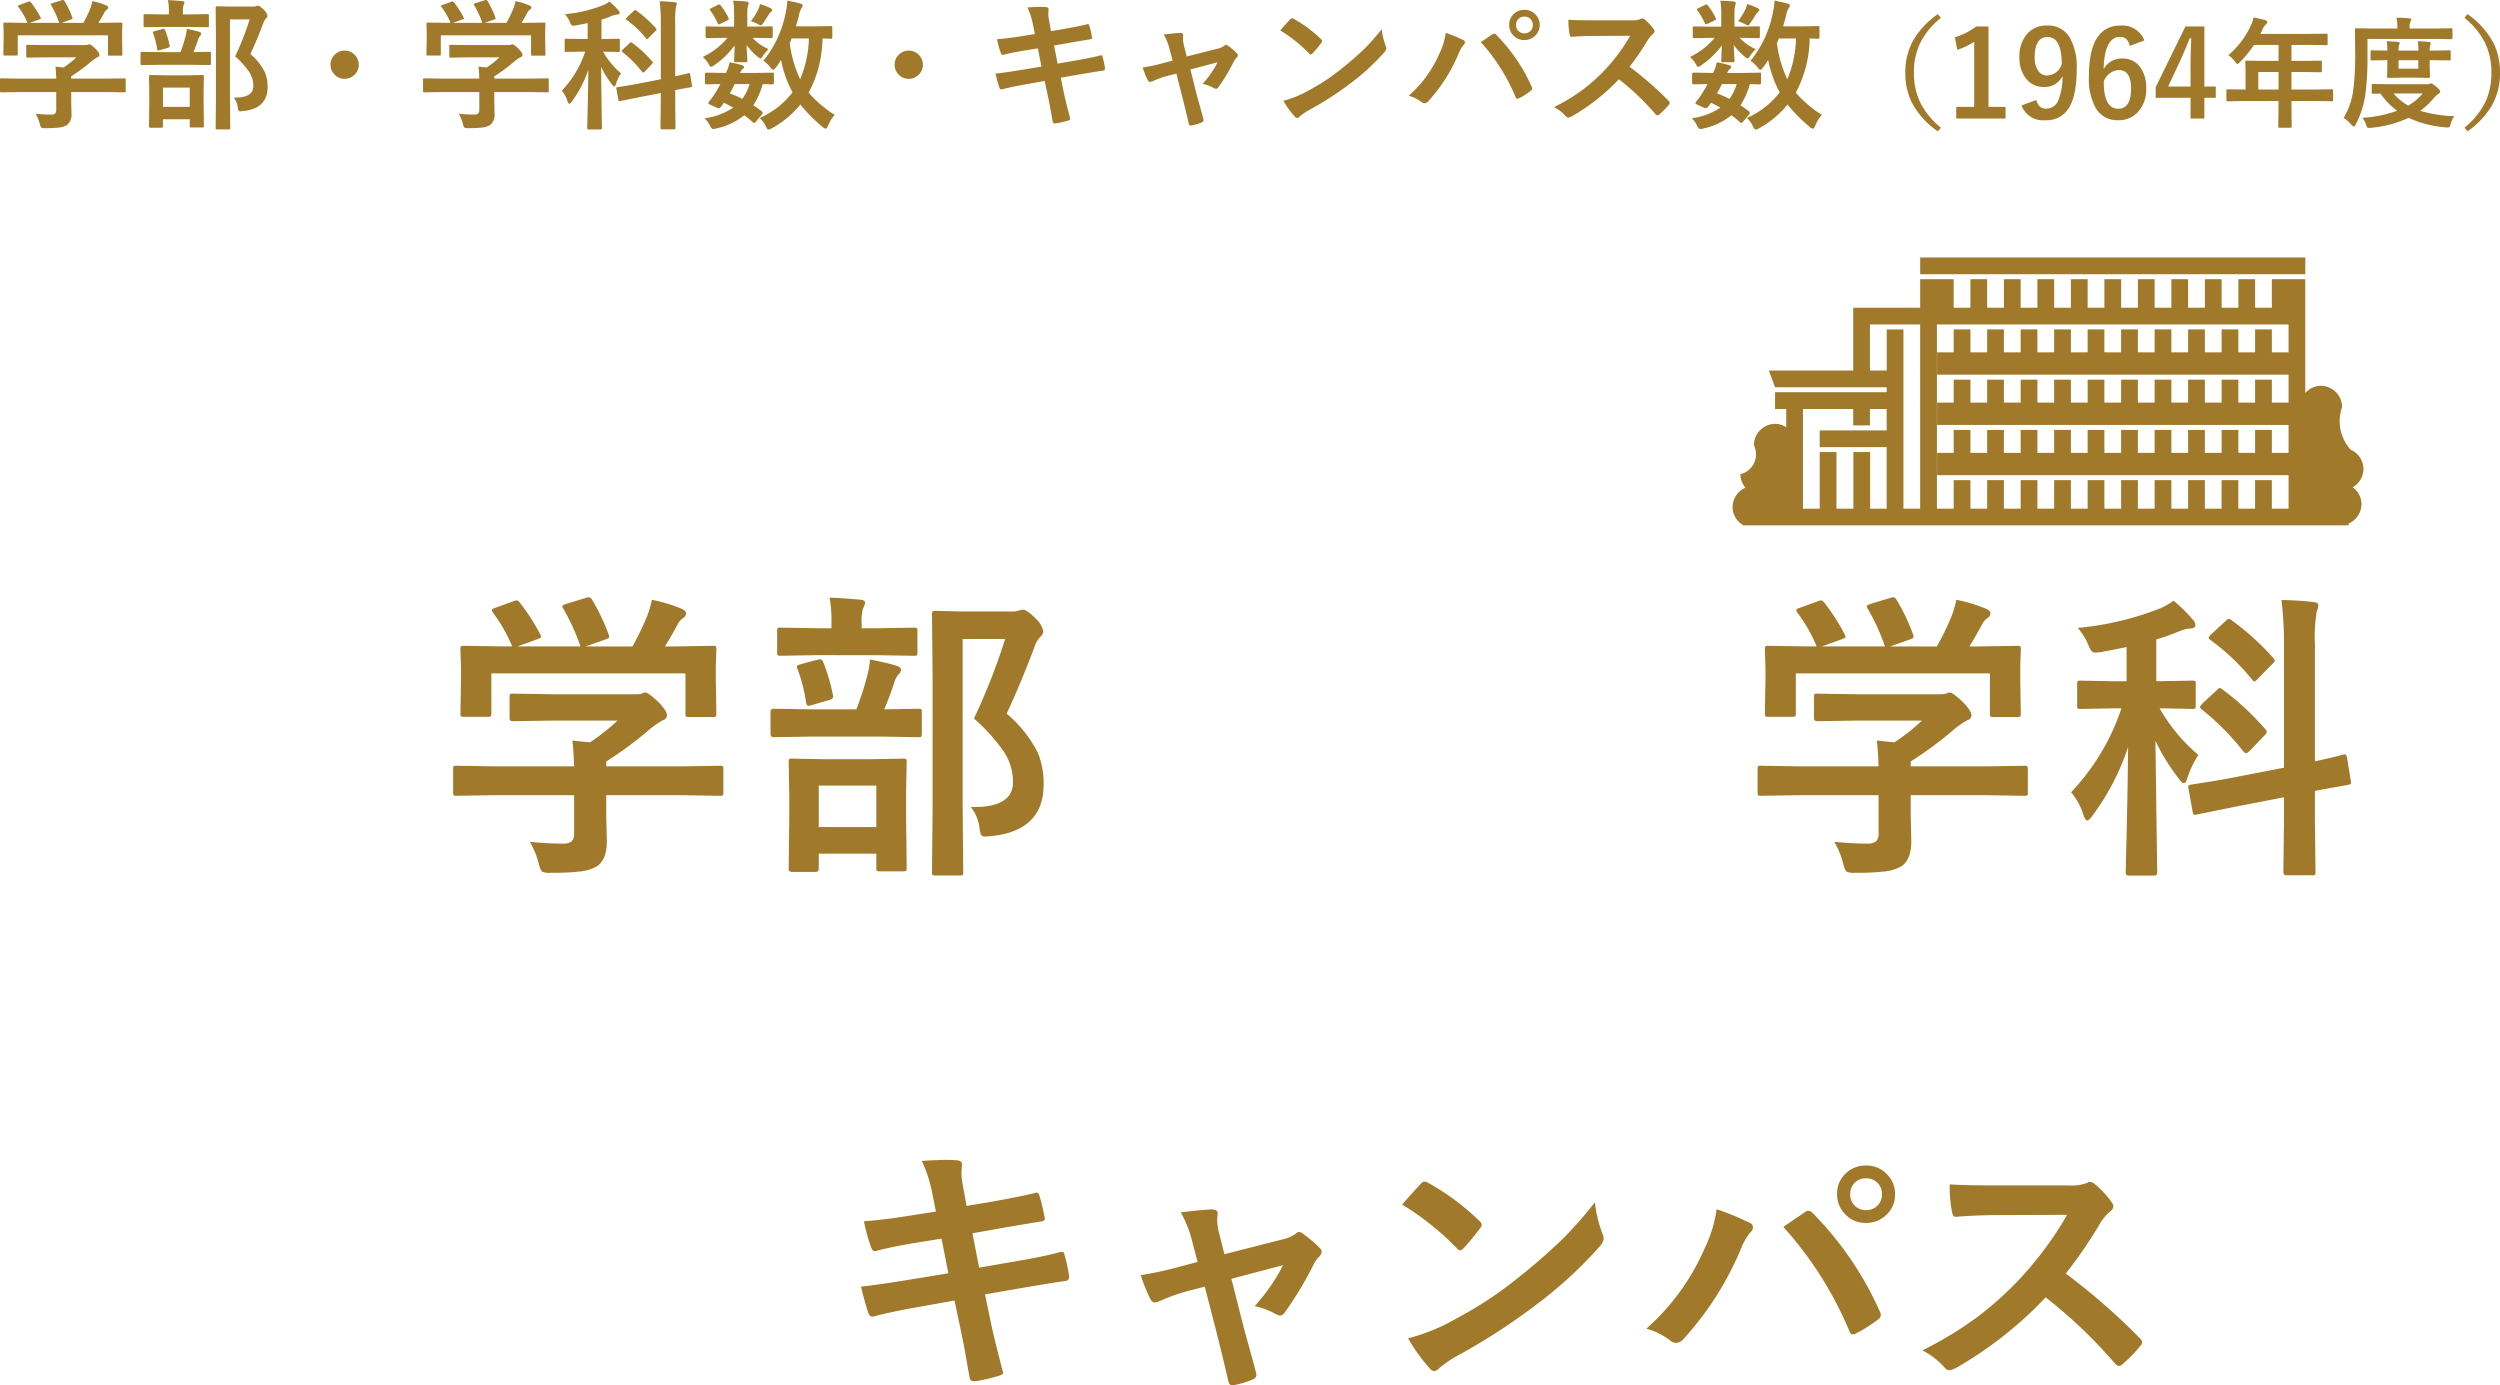
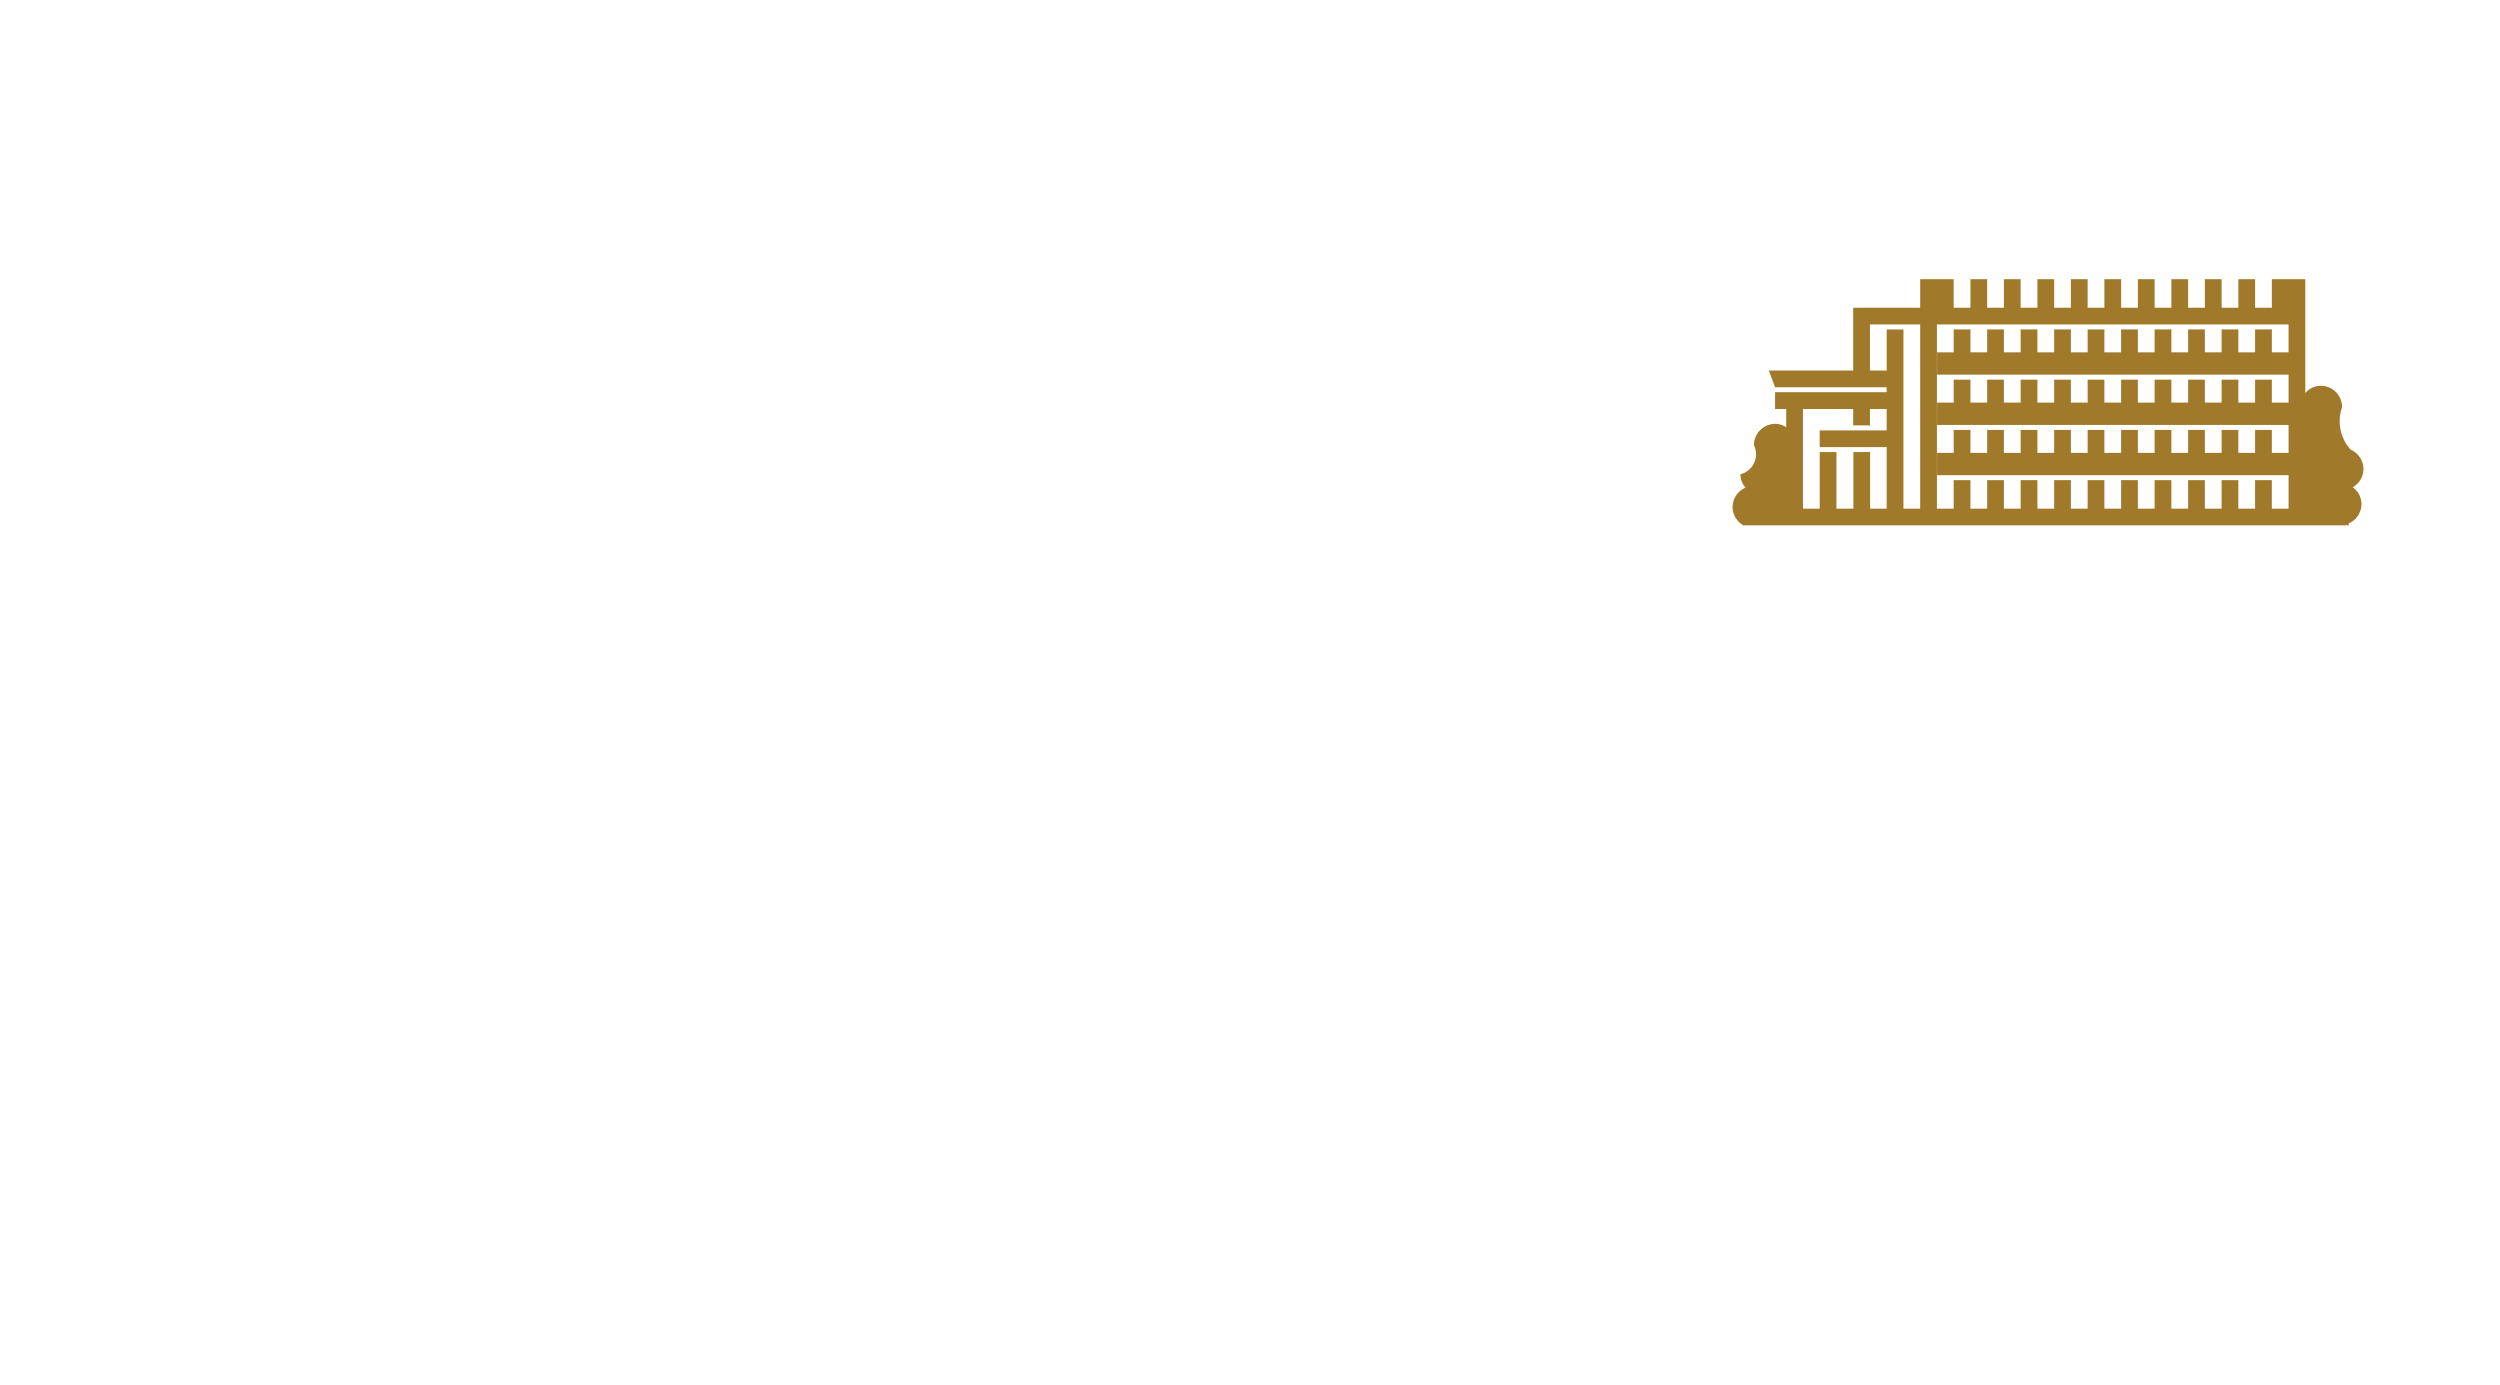
<svg xmlns="http://www.w3.org/2000/svg" width="354.555" height="196.465" viewBox="0 0 354.555 196.465">
  <g id="グループ_3701" data-name="グループ 3701" transform="translate(-287.104 -1152.223)">
-     <path id="パス_1996" data-name="パス 1996" d="M3.818-3.721l-2.5.039q-.156,0-.186-.039A.336.336,0,0,1,1.1-3.9V-5.439q0-.166.039-.2a.336.336,0,0,1,.176-.029l2.5.039H9.082q-.039-1.123-.117-1.7l1.162.117a12.965,12.965,0,0,0,1.816-1.436H7.627L5.039-8.6q-.215,0-.215-.2v-1.406q0-.156.039-.186a.336.336,0,0,1,.176-.029l2.588.039h5.42a1.647,1.647,0,0,0,.479-.039,1.1,1.1,0,0,1,.254-.078q.2,0,.869.635.557.586.557.859a.324.324,0,0,1-.244.322A5.359,5.359,0,0,0,14-8.018a24.323,24.323,0,0,1-2.8,2.07v.322h5l2.5-.039a.309.309,0,0,1,.2.039.365.365,0,0,1,.029.186V-3.9a.294.294,0,0,1-.034.181.318.318,0,0,1-.19.034l-2.5-.039h-5v1.3L11.24-.684A1.879,1.879,0,0,1,10.605.957a2.79,2.79,0,0,1-1.1.352A15.908,15.908,0,0,1,7.539,1.4a1.167,1.167,0,0,1-.576-.078,1.293,1.293,0,0,1-.205-.5,5.787,5.787,0,0,0-.6-1.465Q7.354-.527,8.3-.527a.928.928,0,0,0,.625-.156.746.746,0,0,0,.156-.537v-2.5Zm.049-12.354,1.2-.439a.593.593,0,0,1,.215-.059q.107,0,.225.156a13.927,13.927,0,0,1,1.338,2.08.549.549,0,0,1,.059.166q0,.068-.244.156l-1.318.479H9.5a13.507,13.507,0,0,0-1.143-2.5.333.333,0,0,1-.059-.146q0-.068.244-.156l1.318-.4a.719.719,0,0,1,.186-.039q.117,0,.215.156a13.193,13.193,0,0,1,1.1,2.324.569.569,0,0,1,.029.137q0,.078-.254.166l-1.3.459H12.93a18.148,18.148,0,0,0,.977-2.021,6.671,6.671,0,0,0,.3-1.055,9.8,9.8,0,0,1,1.973.6q.283.127.283.3a.379.379,0,0,1-.2.3,1.163,1.163,0,0,0-.381.459q-.42.781-.82,1.416h.518l2.637-.039a.356.356,0,0,1,.215.039.336.336,0,0,1,.029.176l-.039,1.084v.918l.039,2.236q0,.176-.049.215a.394.394,0,0,1-.2.029H16.65q-.166,0-.2-.049a.394.394,0,0,1-.029-.2v-2.637H3.623v2.637q0,.166-.039.2a.336.336,0,0,1-.176.029H1.826a.356.356,0,0,1-.215-.039.365.365,0,0,1-.029-.186l.039-2.256v-.742l-.039-1.24q0-.156.049-.186a.394.394,0,0,1,.2-.029l2.637.039H5a10.3,10.3,0,0,0-1.279-2.236.356.356,0,0,1-.068-.156Q3.652-16.006,3.867-16.074ZM34.248-2.939h.205q2.578,0,2.578-1.641a3.644,3.644,0,0,0-.576-1.973,11.833,11.833,0,0,0-2-2.227,41.337,41.337,0,0,0,2.061-5.244h-2.8v11.2l.039,4.18q0,.156-.039.186a.336.336,0,0,1-.176.029H31.924a.332.332,0,0,1-.205-.039.336.336,0,0,1-.029-.176l.039-4.16v-8.643l-.039-4.209q0-.166.049-.2a.394.394,0,0,1,.2-.029l1.777.039h3.2a1.382,1.382,0,0,0,.5-.059,1.056,1.056,0,0,1,.3-.059q.234,0,.84.605a1.58,1.58,0,0,1,.479.811.5.5,0,0,1-.186.361,1.89,1.89,0,0,0-.42.742q-.9,2.383-1.816,4.336a8.131,8.131,0,0,1,2.051,2.559,5.241,5.241,0,0,1,.391,2.119q0,3.076-3.525,3.408Q35.273-1,35.2-1a.285.285,0,0,1-.283-.137,2.966,2.966,0,0,1-.1-.488A2.648,2.648,0,0,0,34.248-2.939ZM24,1.338H22.461q-.225,0-.225-.205l.039-3.369V-3.682l-.039-2.236q0-.156.039-.186a.365.365,0,0,1,.186-.029l2.217.039h2.881l2.217-.039a.356.356,0,0,1,.215.039.336.336,0,0,1,.029.176L29.98-3.955V-2.3l.039,3.359q0,.176-.049.215a.394.394,0,0,1-.2.029H28.242q-.166,0-.2-.049a.394.394,0,0,1-.029-.2V.137h-3.8v1Q24.219,1.338,24,1.338Zm.215-5.693v2.734h3.8V-4.355ZM23.8-7.588l-2.568.039q-.2,0-.2-.215V-9.209q0-.215.2-.215l2.568.039h2.9a20,20,0,0,0,.732-2.285,5.6,5.6,0,0,0,.166-1,16.362,16.362,0,0,1,1.738.4q.3.1.3.264a.45.45,0,0,1-.156.313,1.287,1.287,0,0,0-.264.469,19.527,19.527,0,0,1-.684,1.836l2.256-.039q.166,0,.2.039a.336.336,0,0,1,.029.176v1.445q0,.156-.039.186a.365.365,0,0,1-.186.029l-2.539-.039Zm.352-5.371L21.7-12.92q-.166,0-.2-.039a.336.336,0,0,1-.029-.176v-1.406a.332.332,0,0,1,.039-.205.365.365,0,0,1,.186-.029l2.451.039h.908V-15.1a7.96,7.96,0,0,0-.127-1.66q.635.02,2.021.137.322.039.322.186a1.125,1.125,0,0,1-.137.4,3,3,0,0,0-.088.957v.342h1.025l2.441-.039q.156,0,.186.039a.394.394,0,0,1,.029.2v1.406q0,.156-.039.186a.336.336,0,0,1-.176.029l-2.441-.039Zm-1.338.9a.444.444,0,0,1-.039-.146q0-.078.264-.156l1.094-.293a.932.932,0,0,1,.186-.029q.117,0,.2.186a12.294,12.294,0,0,1,.645,2.2,1.036,1.036,0,0,1,.01.117q0,.1-.254.186l-1.182.342a.828.828,0,0,1-.2.039q-.117,0-.156-.244A10.586,10.586,0,0,0,22.813-12.061ZM49.98-9.6a1.912,1.912,0,0,1,1.484.664A1.918,1.918,0,0,1,51.982-7.6a1.912,1.912,0,0,1-.664,1.484A1.918,1.918,0,0,1,49.98-5.6,1.912,1.912,0,0,1,48.5-6.26,1.918,1.918,0,0,1,47.979-7.6a1.912,1.912,0,0,1,.664-1.484A1.918,1.918,0,0,1,49.98-9.6ZM63.818-3.721l-2.5.039q-.156,0-.186-.039A.336.336,0,0,1,61.1-3.9V-5.439q0-.166.039-.2a.336.336,0,0,1,.176-.029l2.5.039h5.264q-.039-1.123-.117-1.7l1.162.117a12.965,12.965,0,0,0,1.816-1.436H67.627L65.039-8.6q-.215,0-.215-.2v-1.406q0-.156.039-.186a.336.336,0,0,1,.176-.029l2.588.039h5.42a1.648,1.648,0,0,0,.479-.039,1.1,1.1,0,0,1,.254-.078q.2,0,.869.635.557.586.557.859a.324.324,0,0,1-.244.322A5.359,5.359,0,0,0,74-8.018a24.323,24.323,0,0,1-2.8,2.07v.322h5l2.5-.039a.309.309,0,0,1,.2.039.365.365,0,0,1,.029.186V-3.9a.294.294,0,0,1-.034.181.318.318,0,0,1-.19.034l-2.5-.039h-5v1.3L71.24-.684A1.879,1.879,0,0,1,70.605.957a2.79,2.79,0,0,1-1.1.352,15.908,15.908,0,0,1-1.963.088,1.167,1.167,0,0,1-.576-.078,1.293,1.293,0,0,1-.205-.5,5.787,5.787,0,0,0-.6-1.465q1.191.117,2.139.117a.928.928,0,0,0,.625-.156.746.746,0,0,0,.156-.537v-2.5Zm.049-12.354,1.2-.439a.593.593,0,0,1,.215-.059q.107,0,.225.156a13.927,13.927,0,0,1,1.338,2.08.549.549,0,0,1,.059.166q0,.068-.244.156l-1.318.479H69.5a13.507,13.507,0,0,0-1.143-2.5.333.333,0,0,1-.059-.146q0-.068.244-.156l1.318-.4a.719.719,0,0,1,.186-.039q.117,0,.215.156a13.194,13.194,0,0,1,1.1,2.324.569.569,0,0,1,.029.137q0,.078-.254.166l-1.3.459H72.93a18.148,18.148,0,0,0,.977-2.021,6.671,6.671,0,0,0,.3-1.055,9.8,9.8,0,0,1,1.973.6q.283.127.283.3a.379.379,0,0,1-.2.3,1.163,1.163,0,0,0-.381.459q-.42.781-.82,1.416h.518l2.637-.039a.356.356,0,0,1,.215.039.336.336,0,0,1,.029.176l-.039,1.084v.918l.039,2.236q0,.176-.049.215a.394.394,0,0,1-.2.029H76.65q-.166,0-.2-.049a.394.394,0,0,1-.029-.2v-2.637h-12.8v2.637q0,.166-.039.2a.336.336,0,0,1-.176.029H61.826a.356.356,0,0,1-.215-.039.365.365,0,0,1-.029-.186l.039-2.256v-.742l-.039-1.24q0-.156.049-.186a.394.394,0,0,1,.2-.029l2.637.039H65a10.3,10.3,0,0,0-1.279-2.236.356.356,0,0,1-.068-.156Q63.652-16.006,63.867-16.074Zm23.672-.479a9.455,9.455,0,0,1,1.26,1.24.578.578,0,0,1,.186.352q0,.244-.361.244a2.244,2.244,0,0,0-.684.176,15.393,15.393,0,0,1-1.533.547v2.754h.176l2.2-.039q.166,0,.2.039a.365.365,0,0,1,.029.186v1.416a.309.309,0,0,1-.039.2.365.365,0,0,1-.186.029l-2.158-.039A11.433,11.433,0,0,0,89.18-6.377a6.306,6.306,0,0,0-.732,1.533q-.088.322-.225.322t-.342-.3a13.419,13.419,0,0,1-1.533-2.49l.117,8.7q0,.2-.225.2H84.6q-.215,0-.215-.2,0-.107.029-1.338.1-3.75.127-6.943A15.915,15.915,0,0,1,82.2-2.383q-.225.322-.352.322T81.6-2.4a4.227,4.227,0,0,0-.82-1.514A14.8,14.8,0,0,0,84.1-9.453h-.5L81.4-9.414q-.156,0-.186-.039a.365.365,0,0,1-.029-.186v-1.416q0-.166.039-.2a.336.336,0,0,1,.176-.029l2.207.039h.84V-13.5q-.6.127-1.641.322a3.166,3.166,0,0,1-.41.049.326.326,0,0,1-.283-.137,2.249,2.249,0,0,1-.205-.41,4.012,4.012,0,0,0-.684-1.084,19.724,19.724,0,0,0,5.508-1.318A5.3,5.3,0,0,0,87.539-16.553ZM91.26-4.844l3.564-.693v-8.047a24.243,24.243,0,0,0-.166-3.018q1.191.029,2.109.137.322.029.322.205a1.026,1.026,0,0,1-.107.42,10.916,10.916,0,0,0-.117,2.217v7.666q.781-.166,1.4-.322.088-.02.352-.088l.146-.039a.793.793,0,0,1,.1-.01q.078,0,.127.215l.254,1.563a.414.414,0,0,1,.02.1q0,.1-.215.137-.029.01-.693.127-.684.117-1.484.273v1.865L96.9,1.338a.309.309,0,0,1-.039.2.365.365,0,0,1-.186.029h-1.7q-.2,0-.2-.225l.039-3.457V-3.584L91.6-2.959l-2.559.518a.414.414,0,0,1-.1.02q-.1,0-.146-.215L88.525-4.16a.549.549,0,0,1-.02-.127q0-.1.2-.137.039,0,.781-.117Q90.293-4.668,91.26-4.844Zm-.488-5.85a17.354,17.354,0,0,1,2.822,2.617.3.3,0,0,1,.1.176q0,.088-.156.244l-.977,1.016q-.146.146-.225.146a.27.27,0,0,1-.176-.1A16.175,16.175,0,0,0,89.4-9.375q-.117-.107-.117-.156,0-.068.146-.225l.967-.9q.127-.137.2-.137A.342.342,0,0,1,90.771-10.693Zm.566-4.59a17.111,17.111,0,0,1,2.783,2.51.4.4,0,0,1,.1.176q0,.088-.146.205l-.977,1q-.166.176-.215.176t-.146-.117a14.622,14.622,0,0,0-2.754-2.617q-.127-.1-.127-.156t.166-.225l.957-.879q.137-.137.205-.137A.356.356,0,0,1,91.338-15.283Zm18.027,7.129a15.368,15.368,0,0,0,3.174-6.865,8.662,8.662,0,0,0,.225-1.68q1.533.332,1.826.42.361.117.361.3a1.143,1.143,0,0,1-.225.439,2.943,2.943,0,0,0-.3.879q-.1.439-.439,1.621h2.578l2.363-.039q.156,0,.186.039a.336.336,0,0,1,.029.176v1.367q0,.156-.039.186a.336.336,0,0,1-.176.029l-.381-.01q-.371-.02-.8-.029a16.6,16.6,0,0,1-1.963,7.686,16.814,16.814,0,0,0,3.7,3.154,4.878,4.878,0,0,0-.937,1.523q-.205.439-.342.439a.934.934,0,0,1-.42-.244,20.5,20.5,0,0,1-3.164-3.193,13.559,13.559,0,0,1-4.014,3.35,1.747,1.747,0,0,1-.5.205q-.176,0-.4-.459a3.575,3.575,0,0,0-.859-1.182,11.941,11.941,0,0,0,4.658-3.643,16.075,16.075,0,0,1-1.641-4.6,9.8,9.8,0,0,1-.723,1.084q-.264.322-.381.322-.146,0-.42-.361A3.821,3.821,0,0,0,109.365-8.154Zm6.455-3.164h-2.441l-.273.664a16.878,16.878,0,0,0,1.475,5.117A15.881,15.881,0,0,0,115.82-11.318ZM101.025-.01a9.274,9.274,0,0,0,4.063-1.5q-.742-.42-1.328-.7l-.293.439q-.254.342-.42.342a.893.893,0,0,1-.342-.1l-.84-.381q-.313-.146-.312-.244a.783.783,0,0,1,.1-.2,14.092,14.092,0,0,0,.84-1.162,12.853,12.853,0,0,0,.771-1.338q-.83.01-1.514.029l-.469.01q-.2,0-.2-.215V-6.25q0-.225.2-.225l2.5.039h.283a6.167,6.167,0,0,0,.518-1.5,11.808,11.808,0,0,1,1.807.42q.244.1.244.225a.416.416,0,0,1-.186.283,2,2,0,0,0-.4.576h2.08l2.5-.039q.176,0,.205.039a.365.365,0,0,1,.029.186v1.221q0,.215-.234.215l-.43-.01q-.439-.02-.928-.029a10.476,10.476,0,0,1-1.328,3q.459.3,1.182.84a.4.4,0,0,1,.146.244.421.421,0,0,1-.127.254l-.82.967q-.166.215-.254.215a.448.448,0,0,1-.186-.1,13.424,13.424,0,0,0-1.221-1,9.708,9.708,0,0,1-3.975,1.875,2.322,2.322,0,0,1-.43.078q-.244,0-.488-.518A3.408,3.408,0,0,0,101.025-.01ZM104.6-3.535a17.313,17.313,0,0,1,1.787.781,6.919,6.919,0,0,0,1.016-2.1h-2.1Q104.912-4.043,104.6-3.535ZM107.969-13l2.48-.039a.356.356,0,0,1,.215.039.394.394,0,0,1,.029.2v1.2q0,.166-.049.2a.394.394,0,0,1-.2.029l-2.48-.039h-.137A7,7,0,0,0,110.107-9.8a5.146,5.146,0,0,0-.9,1.1q-.127.205-.234.205-.146,0-.547-.342a8.778,8.778,0,0,1-1.436-1.562q.02.684.068,1.533.039.576.039.684,0,.156-.049.2a.336.336,0,0,1-.176.029H105.43q-.156,0-.186-.039a.365.365,0,0,1-.029-.186q0-.039.029-.8.039-.684.049-1.357a11.529,11.529,0,0,1-2.861,2.773,1.036,1.036,0,0,1-.5.264q-.117,0-.3-.342a3.5,3.5,0,0,0-.859-1.055,10.227,10.227,0,0,0,3.5-2.715h-.42l-2.48.039q-.2,0-.2-.225v-1.2a.332.332,0,0,1,.039-.205.255.255,0,0,1,.156-.029l2.48.039h1.367v-1.943a9.7,9.7,0,0,0-.127-1.738q1.182.029,1.924.117.264.029.264.225a.788.788,0,0,1-.049.234,1.174,1.174,0,0,0-.059.205,5.267,5.267,0,0,0-.078,1.2V-13Zm-.361-.781a10.581,10.581,0,0,0,1-1.6,3.286,3.286,0,0,0,.283-.82,10.267,10.267,0,0,1,1.484.576q.244.137.244.244a.378.378,0,0,1-.166.283,1.3,1.3,0,0,0-.322.381q-.527.84-.781,1.191-.2.342-.312.342a1.671,1.671,0,0,1-.527-.215A9.753,9.753,0,0,0,107.607-13.779ZM103.3-16.016a9.038,9.038,0,0,1,1.123,1.777.314.314,0,0,1,.049.137q0,.107-.186.205l-1.025.5a.539.539,0,0,1-.215.078q-.1,0-.156-.156a9.8,9.8,0,0,0-1.025-1.787.356.356,0,0,1-.088-.176q0-.088.186-.176l.957-.469a.6.6,0,0,1,.205-.068Q103.2-16.152,103.3-16.016ZM129.98-9.6a1.912,1.912,0,0,1,1.484.664,1.918,1.918,0,0,1,.518,1.338,1.912,1.912,0,0,1-.664,1.484,1.918,1.918,0,0,1-1.338.518A1.912,1.912,0,0,1,128.5-6.26a1.918,1.918,0,0,1-.518-1.338,1.912,1.912,0,0,1,.664-1.484A1.918,1.918,0,0,1,129.98-9.6Zm17.891-2.344-.254-1.279a10.451,10.451,0,0,0-.8-2.5q1.211-.078,1.836-.078.42,0,.762.029.4.029.4.293l-.039.625a4.656,4.656,0,0,0,.078.811l.3,1.68,1.641-.273q2.6-.459,3.574-.723.166,0,.225.225a14.756,14.756,0,0,1,.4,1.719q0,.186-.3.215-.342.059-1.758.293-1.045.176-1.582.273l-1.758.313.5,2.568,2.9-.508q1.875-.312,3.135-.654a.7.7,0,0,1,.146-.02q.176,0,.2.244a11.358,11.358,0,0,1,.342,1.592.3.3,0,0,1-.3.342q-.674.088-3.213.518l-2.764.479.459,2.227q.264,1.221.889,3.613V.107q0,.107-.264.2a11.686,11.686,0,0,1-1.816.42h-.068q-.3,0-.342-.244-.039-.215-.166-.928-.273-1.6-.469-2.49l-.5-2.363-2.725.488q-1.992.352-3.242.684a.526.526,0,0,1-.166.029q-.205,0-.293-.254-.234-.684-.557-1.982,1.543-.176,3.721-.537l2.8-.459-.508-2.588-1.875.3q-1.787.293-2.979.605a.574.574,0,0,1-.137.02q-.156,0-.244-.225a12.778,12.778,0,0,1-.557-2q1.494-.107,3.555-.439Zm20.068,5.605-1.172.3a13.688,13.688,0,0,0-2.207.781,1.3,1.3,0,0,1-.361.1q-.2,0-.332-.283a11.613,11.613,0,0,1-.7-1.758,27.1,27.1,0,0,0,3.037-.664l1.2-.322-.439-1.68a8.389,8.389,0,0,0-.82-2.021q1.807-.215,2.334-.215.43,0,.43.313a.452.452,0,0,1-.01.088,2.5,2.5,0,0,0-.029.391,4.458,4.458,0,0,0,.156,1.045l.381,1.5,4.336-1.1a2.476,2.476,0,0,0,1.006-.439.338.338,0,0,1,.234-.117.625.625,0,0,1,.342.176A9.294,9.294,0,0,1,176.5-9.238a.443.443,0,0,1,.156.3.618.618,0,0,1-.225.4,1.808,1.808,0,0,0-.312.42,26.66,26.66,0,0,1-2.256,3.76.428.428,0,0,1-.3.176.65.65,0,0,1-.3-.1,5.8,5.8,0,0,0-1.6-.605,13.84,13.84,0,0,0,2.119-3.057l-3.857,1.016L170.84-3.3q.166.6.508,1.846.264.947.41,1.514a.721.721,0,0,1,.029.186A.381.381,0,0,1,171.5.6a6.434,6.434,0,0,1-1.318.4.834.834,0,0,1-.2.029q-.234,0-.3-.322-.225-1.016-.8-3.34Zm14.736-6.123q.5-.605,1.4-1.562a.364.364,0,0,1,.283-.156.628.628,0,0,1,.264.1,18.02,18.02,0,0,1,3.818,2.842.481.481,0,0,1,.176.283.436.436,0,0,1-.117.254q-.654.869-1.24,1.5-.166.156-.244.156a.427.427,0,0,1-.254-.156A20.612,20.612,0,0,0,182.676-12.461Zm.439,9.98a14.685,14.685,0,0,0,2.705-1q1.934-1.006,3.213-1.846,1.123-.732,2.539-1.875a42.333,42.333,0,0,0,3.193-2.812,30.242,30.242,0,0,0,2.295-2.627,9.371,9.371,0,0,0,.557,2.334,1.051,1.051,0,0,1,.1.381,1.094,1.094,0,0,1-.322.605,30.82,30.82,0,0,1-4.6,4.238,46.083,46.083,0,0,1-6.035,3.916,7.83,7.83,0,0,0-1.338.928.572.572,0,0,1-.361.2.5.5,0,0,1-.342-.215A13.189,13.189,0,0,1,183.115-2.48ZM200.9-3.2a16.989,16.989,0,0,0,4.336-5.957,9.776,9.776,0,0,0,.908-2.959,19.814,19.814,0,0,1,2.471,1.016.346.346,0,0,1,.244.322.56.56,0,0,1-.205.4,4.427,4.427,0,0,0-.693,1.221,23.491,23.491,0,0,1-4.277,6.719.775.775,0,0,1-.566.3.724.724,0,0,1-.459-.2A5.273,5.273,0,0,0,200.9-3.2Zm10.225-7.6q.332-.225.986-.674.439-.293.605-.41A.49.49,0,0,1,213-12a.47.47,0,0,1,.3.156A24.819,24.819,0,0,1,218.32-4.5a.563.563,0,0,1,.078.283.409.409,0,0,1-.2.322,10.762,10.762,0,0,1-1.66,1.055.6.6,0,0,1-.234.068q-.176,0-.254-.244A27.428,27.428,0,0,0,211.123-10.8Zm6.172-4.58a2.076,2.076,0,0,1,1.611.7,2.05,2.05,0,0,1,.557,1.436,2.052,2.052,0,0,1-.713,1.6,2.118,2.118,0,0,1-1.455.547,2.065,2.065,0,0,1-1.6-.7,2.062,2.062,0,0,1-.557-1.445,2.044,2.044,0,0,1,.713-1.611A2.127,2.127,0,0,1,217.295-15.381Zm0,.957a1.138,1.138,0,0,0-.889.381,1.169,1.169,0,0,0-.293.8,1.149,1.149,0,0,0,.381.9,1.169,1.169,0,0,0,.8.293,1.149,1.149,0,0,0,.9-.381,1.182,1.182,0,0,0,.293-.811,1.138,1.138,0,0,0-.381-.889A1.182,1.182,0,0,0,217.295-14.424Zm14.912,7.109a48.752,48.752,0,0,1,5.537,4.834.432.432,0,0,1,.156.283.491.491,0,0,1-.137.293,10.666,10.666,0,0,1-1.338,1.367.37.37,0,0,1-.244.117.462.462,0,0,1-.283-.156,36.3,36.3,0,0,0-5.2-4.961,28.949,28.949,0,0,1-6.719,5.283,1.7,1.7,0,0,1-.459.156.435.435,0,0,1-.342-.176,5.536,5.536,0,0,0-1.68-1.309,27.8,27.8,0,0,0,4.141-2.52,25.765,25.765,0,0,0,2.9-2.578,25.781,25.781,0,0,0,3.76-5.02l-5.156.02q-1.543,0-3.164.127-.2.02-.264-.342a9.6,9.6,0,0,1-.176-2.08q1.074.078,3.379.078h5.5a3.29,3.29,0,0,0,1.377-.186.376.376,0,0,1,.225-.078.821.821,0,0,1,.342.156,7.1,7.1,0,0,1,1.3,1.406.572.572,0,0,1,.1.254.528.528,0,0,1-.264.4,3.842,3.842,0,0,0-.732.889A34.66,34.66,0,0,1,232.207-7.314Zm17.158-.84a15.368,15.368,0,0,0,3.174-6.865,8.662,8.662,0,0,0,.225-1.68q1.533.332,1.826.42.361.117.361.3a1.144,1.144,0,0,1-.225.439,2.943,2.943,0,0,0-.3.879q-.1.439-.439,1.621h2.578l2.363-.039q.156,0,.186.039a.336.336,0,0,1,.029.176v1.367q0,.156-.039.186a.336.336,0,0,1-.176.029l-.381-.01q-.371-.02-.8-.029a16.6,16.6,0,0,1-1.963,7.686,16.814,16.814,0,0,0,3.7,3.154,4.878,4.878,0,0,0-.937,1.523q-.205.439-.342.439a.934.934,0,0,1-.42-.244,20.5,20.5,0,0,1-3.164-3.193,13.559,13.559,0,0,1-4.014,3.35,1.747,1.747,0,0,1-.5.205q-.176,0-.4-.459a3.575,3.575,0,0,0-.859-1.182,11.941,11.941,0,0,0,4.658-3.643,16.074,16.074,0,0,1-1.641-4.6,9.8,9.8,0,0,1-.723,1.084q-.264.322-.381.322-.146,0-.42-.361A3.821,3.821,0,0,0,249.365-8.154Zm6.455-3.164h-2.441l-.273.664a16.878,16.878,0,0,0,1.475,5.117A15.881,15.881,0,0,0,255.82-11.318ZM241.025-.01a9.274,9.274,0,0,0,4.063-1.5q-.742-.42-1.328-.7l-.293.439q-.254.342-.42.342a.893.893,0,0,1-.342-.1l-.84-.381q-.312-.146-.312-.244a.783.783,0,0,1,.1-.2,14.092,14.092,0,0,0,.84-1.162,12.855,12.855,0,0,0,.771-1.338q-.83.01-1.514.029l-.469.01q-.2,0-.2-.215V-6.25q0-.225.2-.225l2.5.039h.283a6.167,6.167,0,0,0,.518-1.5,11.808,11.808,0,0,1,1.807.42q.244.1.244.225a.416.416,0,0,1-.186.283,2,2,0,0,0-.4.576h2.08l2.5-.039q.176,0,.205.039a.365.365,0,0,1,.029.186v1.221q0,.215-.234.215l-.43-.01q-.439-.02-.928-.029a10.477,10.477,0,0,1-1.328,3q.459.3,1.182.84a.4.4,0,0,1,.146.244.421.421,0,0,1-.127.254l-.82.967q-.166.215-.254.215a.448.448,0,0,1-.186-.1,13.423,13.423,0,0,0-1.221-1,9.708,9.708,0,0,1-3.975,1.875,2.322,2.322,0,0,1-.43.078q-.244,0-.488-.518A3.408,3.408,0,0,0,241.025-.01ZM244.6-3.535a17.313,17.313,0,0,1,1.787.781,6.919,6.919,0,0,0,1.016-2.1h-2.1Q244.912-4.043,244.6-3.535ZM247.969-13l2.48-.039a.356.356,0,0,1,.215.039.394.394,0,0,1,.029.2v1.2q0,.166-.049.2a.394.394,0,0,1-.2.029l-2.48-.039h-.137A7,7,0,0,0,250.107-9.8a5.146,5.146,0,0,0-.9,1.1q-.127.205-.234.205-.146,0-.547-.342a8.778,8.778,0,0,1-1.436-1.562q.02.684.068,1.533.039.576.039.684,0,.156-.049.2a.336.336,0,0,1-.176.029H245.43q-.156,0-.186-.039a.365.365,0,0,1-.029-.186q0-.039.029-.8.039-.684.049-1.357a11.529,11.529,0,0,1-2.861,2.773,1.036,1.036,0,0,1-.5.264q-.117,0-.3-.342a3.5,3.5,0,0,0-.859-1.055,10.227,10.227,0,0,0,3.5-2.715h-.42l-2.48.039q-.2,0-.2-.225v-1.2a.332.332,0,0,1,.039-.205.255.255,0,0,1,.156-.029l2.48.039h1.367v-1.943a9.7,9.7,0,0,0-.127-1.738q1.182.029,1.924.117.264.029.264.225a.788.788,0,0,1-.049.234,1.176,1.176,0,0,0-.059.205,5.267,5.267,0,0,0-.078,1.2V-13Zm-.361-.781a10.581,10.581,0,0,0,1-1.6,3.286,3.286,0,0,0,.283-.82,10.266,10.266,0,0,1,1.484.576q.244.137.244.244a.378.378,0,0,1-.166.283,1.3,1.3,0,0,0-.322.381q-.527.84-.781,1.191-.2.342-.312.342a1.671,1.671,0,0,1-.527-.215A9.753,9.753,0,0,0,247.607-13.779ZM243.3-16.016a9.038,9.038,0,0,1,1.123,1.777.315.315,0,0,1,.049.137q0,.107-.186.205l-1.025.5a.539.539,0,0,1-.215.078q-.1,0-.156-.156a9.8,9.8,0,0,0-1.025-1.787.356.356,0,0,1-.088-.176q0-.088.186-.176l.957-.469a.6.6,0,0,1,.205-.068Q243.2-16.152,243.3-16.016Zm33.068,1.771a10.537,10.537,0,0,0-3.088,3.9,9.708,9.708,0,0,0-.739,3.885,9.487,9.487,0,0,0,.979,4.391,10.98,10.98,0,0,0,2.847,3.4l-.44.523a11.577,11.577,0,0,1-3.669-4.067,9.322,9.322,0,0,1-.938-4.242,9.175,9.175,0,0,1,1.237-4.79,12.034,12.034,0,0,1,3.37-3.528Zm6.749,1.22V-1.619h2.416V.033h-6.989V-1.619h2.548v-9.247a9.364,9.364,0,0,1-2.4,1.154l-.34-1.785a9.611,9.611,0,0,0,3.021-1.527ZM289.891-2.6q.34,1.237,1.361,1.237a1.867,1.867,0,0,0,1.768-1.187,8.957,8.957,0,0,0,.589-3.437,2.783,2.783,0,0,1-2.648,1.544,3.09,3.09,0,0,1-2.59-1.278,4.671,4.671,0,0,1-.863-2.905,4.75,4.75,0,0,1,1.2-3.47,3.614,3.614,0,0,1,2.706-1.062,3.554,3.554,0,0,1,3.212,1.685,8.44,8.44,0,0,1,1,4.532q0,4.018-1.32,5.777a3.648,3.648,0,0,1-3.1,1.436A3.255,3.255,0,0,1,287.8-1.818Zm3.619-5.1q-.025-3.827-2.009-3.827-1.834,0-1.834,2.855a3.177,3.177,0,0,0,.548,2,1.5,1.5,0,0,0,1.237.6A2.257,2.257,0,0,0,293.51-7.7Zm11.712-3.337-2.075.772q-.274-1.278-1.353-1.278-2.241,0-2.349,4.59a2.877,2.877,0,0,1,2.648-1.527,3,3,0,0,1,2.565,1.27,4.837,4.837,0,0,1,.822,2.93A4.73,4.73,0,0,1,304.227-.8,3.65,3.65,0,0,1,301.521.274,3.5,3.5,0,0,1,298.358-1.4a8.5,8.5,0,0,1-1-4.549q0-7.205,4.491-7.205A3.334,3.334,0,0,1,305.223-11.04ZM299.462-5.2q0,3.843,2.042,3.843,1.834,0,1.834-2.855,0-2.631-1.751-2.631A2.425,2.425,0,0,0,299.462-5.2Zm14.269-7.819v8.517h1.619v1.6h-1.619V.033h-1.959V-2.905h-4.947v-1.5l4.217-8.616Zm-1.959,8.517V-7.363q0-1.361.1-3.976h-.232q-.581,1.527-1.444,3.4l-1.6,3.437Zm7.4,2.059-2.125.033q-.141,0-.166-.033a.286.286,0,0,1-.025-.149V-3.951q0-.166.191-.166l2.125.033h.407V-6.466l-.033-1.527q0-.133.033-.158a.335.335,0,0,1,.166-.025l2.333.033h2.175v-2.266h-3.486a15.07,15.07,0,0,1-1.992,2.432q-.241.274-.357.274-.091,0-.34-.324a3.63,3.63,0,0,0-.946-.921,12.386,12.386,0,0,0,3.146-4.109,5.367,5.367,0,0,0,.44-1.245q1.079.216,1.635.374.307.108.307.291,0,.125-.208.324a1.862,1.862,0,0,0-.432.614l-.34.73H328.7L331.03-12q.133,0,.158.033a.286.286,0,0,1,.025.149v1.262q0,.133-.033.158a.286.286,0,0,1-.149.025l-2.333-.033h-2.615v2.266H327.9l2.324-.033q.174,0,.174.183v1.278q0,.183-.174.183L327.9-6.566h-1.818v2.482h3.6l2.125-.033q.183,0,.183.166V-2.6a.249.249,0,0,1-.029.154.25.25,0,0,1-.154.029l-2.125-.033h-3.6v.83l.033,2.772q0,.133-.042.166a.259.259,0,0,1-.149.025h-1.511q-.149,0-.174-.042a.259.259,0,0,1-.025-.149l.033-2.772v-.83Zm2.208-1.635h2.872V-6.566h-2.872ZM349.2-.291a2.816,2.816,0,0,0-.531,1.1,1.13,1.13,0,0,1-.158.407.321.321,0,0,1-.249.083,2.111,2.111,0,0,1-.291-.017A15.231,15.231,0,0,1,342.7-.066a16,16,0,0,1-5.337,1.411,2.505,2.505,0,0,1-.307.017.281.281,0,0,1-.241-.1A1.641,1.641,0,0,1,336.666.9a2.517,2.517,0,0,0-.54-.971,17.293,17.293,0,0,0,4.947-1A10.314,10.314,0,0,1,338.708-3.5l-1.054.017a.263.263,0,0,1-.166-.033.31.31,0,0,1-.025-.158v-1q0-.141.042-.166a.259.259,0,0,1,.149-.025l2.274.033h5.379a1.089,1.089,0,0,0,.39-.066.574.574,0,0,1,.2-.05q.183,0,.689.44.6.5.6.7,0,.158-.241.324a3.3,3.3,0,0,0-.664.614,11.414,11.414,0,0,1-1.942,1.818A20.1,20.1,0,0,0,349.2-.291ZM344.693-3.52h-4.134A7.891,7.891,0,0,0,342.634-1.8,7.7,7.7,0,0,0,344.693-3.52Zm-7.828-7.736v2.465a40.779,40.779,0,0,1-.291,5.337A13.123,13.123,0,0,1,335.2.863q-.174.324-.274.324-.066,0-.34-.274a5.717,5.717,0,0,0-1.1-.979,10.3,10.3,0,0,0,1.378-4.067,39.319,39.319,0,0,0,.257-4.964l-.033-3.486q0-.133.033-.158a.259.259,0,0,1,.149-.025l2.274.033H341.1V-12.9a5.764,5.764,0,0,0-.125-1.378q.9.017,1.81.1.291.025.291.166a.707.707,0,0,1-.125.324,1.632,1.632,0,0,0-.108.73v.224h3.627l2.274-.033q.133,0,.158.033a.372.372,0,0,1,.017.149v1.162q0,.149-.033.174a.237.237,0,0,1-.141.025l-2.274-.033Zm11.621,1.619q.133,0,.158.033a.286.286,0,0,1,.025.149v1.063q0,.133-.033.158a.286.286,0,0,1-.149.025l-2.366-.033h-.44v.623l.042,1.7q0,.141-.042.166a.259.259,0,0,1-.149.025l-1.76-.033H341.6l-1.751.033q-.149,0-.174-.033a.31.31,0,0,1-.025-.158l.033-1.7v-.623h-.224l-1.967.033q-.141,0-.166-.033a.286.286,0,0,1-.025-.149V-9.455q0-.133.033-.158a.31.31,0,0,1,.158-.025l1.967.033h.224a6.929,6.929,0,0,0-.091-1.328q.9.033,1.619.108.224.025.224.149a.815.815,0,0,1-.091.291,2.779,2.779,0,0,0-.066.78h2.806A9.707,9.707,0,0,0,344-10.932q.921.033,1.594.108.241.025.241.149a.46.46,0,0,1-.033.149q-.042.108-.05.141a2.671,2.671,0,0,0-.066.78h.44Zm-4.408,2.6v-1.2h-2.806v1.2Zm6.533-7.205.44-.531a11.671,11.671,0,0,1,3.669,4.067,9.374,9.374,0,0,1,.938,4.25,9.2,9.2,0,0,1-1.237,4.79,12.08,12.08,0,0,1-3.37,3.52l-.44-.523a10.537,10.537,0,0,0,3.088-3.9,9.746,9.746,0,0,0,.739-3.885,9.506,9.506,0,0,0-.979-4.4A10.866,10.866,0,0,0,350.611-14.244Z" transform="translate(286 1169)" fill="#a0792b" />
-     <path id="パス_1997" data-name="パス 1997" d="M0,0H54.619V2.375H0Z" transform="translate(559.429 1188.739)" fill="#a0792b" />
    <path id="パス_1813" data-name="パス 1813" d="M342.566,529.733a2.978,2.978,0,0,0,1.523-2.567,3.023,3.023,0,0,0-1.827-2.773,6.037,6.037,0,0,1-1.2-6.028,3.023,3.023,0,0,0-3.025-3.023,2.9,2.9,0,0,0-2.192,1.026V500.223H331.1v4.047h-2.374v-4.047h-2.374v4.047h-2.375v-4.047H321.6v4.047h-2.375v-4.047h-2.375v4.047h-2.375v-4.047H312.1v4.047h-2.375v-4.047h-2.375v4.047h-2.374v-4.047H302.6v4.047h-2.374v-4.047h-2.375v4.047h-2.375v-4.047H293.1v4.047h-2.374v-4.047h-2.375v4.047h-2.375v-4.047h-4.749v4.047h-9.5v8.909h-11.96l.877,2.375h15.832v.7H260.646v2.375h1.582v2.6a2.776,2.776,0,0,0-1.554-.489,3.027,3.027,0,0,0-3.025,3.025,2.928,2.928,0,0,1-1.924,4.124,2.982,2.982,0,0,0,.726,1.9,3.02,3.02,0,0,0-1.827,2.773,2.975,2.975,0,0,0,1.469,2.527v.041H342v-.263a3.02,3.02,0,0,0,1.814-2.763A2.965,2.965,0,0,0,342.566,529.733Zm-68.439,3.033v-8.021h-2.374v8.021h-2.4v-8.021h-2.377v8.021H264.6V518.633h7.126v2.328H274.1v-2.328h2.374v3.033h-9.5v2.374h9.5v8.726Zm4.726,0V507.349h-2.375v5.829H274.1v-6.534h7.124v26.122Zm52.244,0V528.72h-2.374v4.046h-2.374V528.72h-2.375v4.046H321.6V528.72h-2.375v4.046h-2.375V528.72h-2.375v4.046H312.1V528.72h-2.375v4.046h-2.375V528.72h-2.374v4.046H302.6V528.72h-2.374v4.046h-2.375V528.72h-2.375v4.046H293.1V528.72h-2.374v4.046h-2.375V528.72h-2.375v4.046H283.6V506.644h49.87V510.6H331.1v-3.252h-2.374V510.6h-2.374v-3.252h-2.375V510.6H321.6v-3.252h-2.375V510.6h-2.375v-3.252h-2.375V510.6H312.1v-3.252h-2.375V510.6h-2.375v-3.252h-2.374V510.6H302.6v-3.252h-2.374V510.6h-2.375v-3.252h-2.375V510.6H293.1v-3.252h-2.374V510.6h-2.375v-3.252h-2.375V510.6h-2.354v3.167h49.849v3.957H331.1v-3.252h-2.374v3.252h-2.374v-3.252h-2.375v3.252H321.6v-3.252h-2.375v3.252h-2.375v-3.252h-2.375v3.252H312.1v-3.252h-2.375v3.252h-2.375v-3.252h-2.374v3.252H302.6v-3.252h-2.374v3.252h-2.375v-3.252h-2.375v3.252H293.1v-3.252h-2.374v3.252h-2.375v-3.252h-2.375v3.252h-2.354v3.167h49.849v3.959H331.1V521.6h-2.374v3.254h-2.374V521.6h-2.375v3.254H321.6V521.6h-2.375v3.254h-2.375V521.6h-2.375v3.254H312.1V521.6h-2.375v3.254h-2.375V521.6h-2.374v3.254H302.6V521.6h-2.374v3.254h-2.375V521.6h-2.375v3.254H293.1V521.6h-2.374v3.254h-2.375V521.6h-2.375v3.254h-2.354v3.164h49.849v4.751Z" transform="translate(278.202 691.595)" fill="#a0792b" />
-     <path id="パス_1998" data-name="パス 1998" d="M8.209-8l-5.375.084q-.336,0-.4-.084a.723.723,0,0,1-.063-.378v-3.317q0-.357.084-.42a.723.723,0,0,1,.378-.063l5.375.084H19.526q-.084-2.415-.252-3.653l2.5.252a27.875,27.875,0,0,0,3.905-3.086H16.4l-5.564.084q-.462,0-.462-.42v-3.023q0-.336.084-.4a.723.723,0,0,1,.378-.063l5.564.084H28.051A3.542,3.542,0,0,0,29.08-22.4a2.373,2.373,0,0,1,.546-.168q.42,0,1.869,1.365,1.2,1.26,1.2,1.848a.7.7,0,0,1-.525.693,11.521,11.521,0,0,0-2.058,1.428,52.294,52.294,0,0,1-6.026,4.451v.693h10.75l5.375-.084a.664.664,0,0,1,.42.084.784.784,0,0,1,.063.4v3.317a.631.631,0,0,1-.073.388.683.683,0,0,1-.409.073L34.833-8H24.083v2.792l.084,3.737q0,2.562-1.365,3.527a6,6,0,0,1-2.373.756A34.2,34.2,0,0,1,16.209,3a2.508,2.508,0,0,1-1.239-.168,2.78,2.78,0,0,1-.441-1.071,12.442,12.442,0,0,0-1.281-3.149q2.562.252,4.6.252A2,2,0,0,0,19.19-1.47a1.6,1.6,0,0,0,.336-1.155V-8Zm.1-26.56L10.9-35.5a1.275,1.275,0,0,1,.462-.126q.231,0,.483.336a29.942,29.942,0,0,1,2.876,4.472,1.181,1.181,0,0,1,.126.357q0,.147-.525.336L11.485-29.1h8.944a29.041,29.041,0,0,0-2.457-5.375.715.715,0,0,1-.126-.315q0-.147.525-.336l2.834-.861a1.545,1.545,0,0,1,.4-.084q.252,0,.462.336a28.366,28.366,0,0,1,2.373,5,1.223,1.223,0,0,1,.063.294q0,.168-.546.357l-2.792.987H27.8a39.019,39.019,0,0,0,2.1-4.346,14.343,14.343,0,0,0,.651-2.268,21.073,21.073,0,0,1,4.241,1.281q.609.273.609.651a.815.815,0,0,1-.42.651,2.5,2.5,0,0,0-.819.987q-.9,1.68-1.764,3.044H33.51l5.669-.084a.766.766,0,0,1,.462.084.723.723,0,0,1,.063.378l-.084,2.331v1.974L39.7-19.61q0,.378-.1.462a.847.847,0,0,1-.42.063H35.8q-.357,0-.42-.1a.847.847,0,0,1-.063-.42v-5.669H7.79v5.669q0,.357-.084.42a.723.723,0,0,1-.378.063h-3.4a.766.766,0,0,1-.462-.084.784.784,0,0,1-.063-.4l.084-4.85v-1.6L3.4-28.723q0-.336.1-.4a.847.847,0,0,1,.42-.063L9.6-29.1H10.75A22.147,22.147,0,0,0,8-33.909a.765.765,0,0,1-.147-.336Q7.853-34.413,8.314-34.56ZM75.783-6.32h.441q5.543,0,5.543-3.527a7.835,7.835,0,0,0-1.239-4.241,25.44,25.44,0,0,0-4.3-4.787,88.875,88.875,0,0,0,4.43-11.275H74.629V-6.068l.084,8.986q0,.336-.084.4a.723.723,0,0,1-.378.063H70.786a.714.714,0,0,1-.441-.084.723.723,0,0,1-.063-.378l.084-8.944V-24.607l-.084-9.049q0-.357.1-.42a.847.847,0,0,1,.42-.063l3.821.084h6.887a2.971,2.971,0,0,0,1.071-.126,2.27,2.27,0,0,1,.651-.126q.5,0,1.806,1.3a3.4,3.4,0,0,1,1.029,1.743,1.083,1.083,0,0,1-.4.777,4.064,4.064,0,0,0-.9,1.6q-1.932,5.123-3.905,9.322a17.482,17.482,0,0,1,4.409,5.5,11.267,11.267,0,0,1,.84,4.556q0,6.614-7.58,7.328-.546.042-.714.042a.613.613,0,0,1-.609-.294A6.376,6.376,0,0,1,77-3.485,5.692,5.692,0,0,0,75.783-6.32Zm-22.025,9.2H50.441q-.483,0-.483-.441l.084-7.244V-7.916l-.084-4.808q0-.336.084-.4a.784.784,0,0,1,.4-.063l4.766.084H61.4l4.766-.084a.766.766,0,0,1,.462.084.723.723,0,0,1,.063.378L66.608-8.5v3.548l.084,7.223q0,.378-.1.462a.847.847,0,0,1-.42.063h-3.3q-.357,0-.42-.1a.847.847,0,0,1-.063-.42V.294H54.22V2.436Q54.22,2.876,53.758,2.876ZM54.22-9.364v5.879h8.167V-9.364Zm-.9-6.95L47.8-16.23q-.42,0-.42-.462V-19.8q0-.462.42-.462l5.522.084h6.236a43,43,0,0,0,1.575-4.913,12.042,12.042,0,0,0,.357-2.142,35.178,35.178,0,0,1,3.737.861q.651.21.651.567a.968.968,0,0,1-.336.672,2.768,2.768,0,0,0-.567,1.008,41.983,41.983,0,0,1-1.47,3.947l4.85-.084q.357,0,.42.084a.723.723,0,0,1,.063.378v3.107q0,.336-.084.4a.784.784,0,0,1-.4.063l-5.459-.084Zm.756-11.548-5.27.084q-.357,0-.42-.084a.723.723,0,0,1-.063-.378v-3.023A.714.714,0,0,1,48.4-31.7a.784.784,0,0,1,.4-.063l5.27.084h1.953v-.777a17.115,17.115,0,0,0-.273-3.569q1.365.042,4.346.294.693.084.693.4a2.42,2.42,0,0,1-.294.861,6.451,6.451,0,0,0-.189,2.058v.735h2.2l5.249-.084q.336,0,.4.084a.847.847,0,0,1,.063.42v3.023q0,.336-.084.4a.723.723,0,0,1-.378.063l-5.249-.084ZM51.2-25.93a.954.954,0,0,1-.084-.315q0-.168.567-.336l2.352-.63a2,2,0,0,1,.4-.063q.252,0,.42.4a26.432,26.432,0,0,1,1.386,4.724,2.228,2.228,0,0,1,.021.252q0,.21-.546.4l-2.541.735a1.779,1.779,0,0,1-.42.084q-.252,0-.336-.525A22.759,22.759,0,0,0,51.2-25.93Z" transform="translate(349 1273)" fill="#a0792b" />
-     <path id="パス_1999" data-name="パス 1999" d="M8.209-8l-5.375.084q-.336,0-.4-.084a.723.723,0,0,1-.063-.378v-3.317q0-.357.084-.42a.723.723,0,0,1,.378-.063l5.375.084H19.526q-.084-2.415-.252-3.653l2.5.252a27.875,27.875,0,0,0,3.905-3.086H16.4l-5.564.084q-.462,0-.462-.42v-3.023q0-.336.084-.4a.723.723,0,0,1,.378-.063l5.564.084H28.051A3.542,3.542,0,0,0,29.08-22.4a2.373,2.373,0,0,1,.546-.168q.42,0,1.869,1.365,1.2,1.26,1.2,1.848a.7.7,0,0,1-.525.693,11.521,11.521,0,0,0-2.058,1.428,52.294,52.294,0,0,1-6.026,4.451v.693h10.75l5.375-.084a.664.664,0,0,1,.42.084.784.784,0,0,1,.063.4v3.317a.631.631,0,0,1-.073.388.683.683,0,0,1-.409.073L34.833-8H24.083v2.792l.084,3.737q0,2.562-1.365,3.527a6,6,0,0,1-2.373.756A34.2,34.2,0,0,1,16.209,3a2.508,2.508,0,0,1-1.239-.168,2.78,2.78,0,0,1-.441-1.071,12.442,12.442,0,0,0-1.281-3.149q2.562.252,4.6.252A2,2,0,0,0,19.19-1.47a1.6,1.6,0,0,0,.336-1.155V-8Zm.1-26.56L10.9-35.5a1.275,1.275,0,0,1,.462-.126q.231,0,.483.336a29.942,29.942,0,0,1,2.876,4.472,1.181,1.181,0,0,1,.126.357q0,.147-.525.336L11.485-29.1h8.944a29.041,29.041,0,0,0-2.457-5.375.715.715,0,0,1-.126-.315q0-.147.525-.336l2.834-.861a1.545,1.545,0,0,1,.4-.084q.252,0,.462.336a28.366,28.366,0,0,1,2.373,5,1.223,1.223,0,0,1,.063.294q0,.168-.546.357l-2.792.987H27.8a39.019,39.019,0,0,0,2.1-4.346,14.343,14.343,0,0,0,.651-2.268,21.073,21.073,0,0,1,4.241,1.281q.609.273.609.651a.815.815,0,0,1-.42.651,2.5,2.5,0,0,0-.819.987q-.9,1.68-1.764,3.044H33.51l5.669-.084a.766.766,0,0,1,.462.084.723.723,0,0,1,.063.378l-.084,2.331v1.974L39.7-19.61q0,.378-.1.462a.847.847,0,0,1-.42.063H35.8q-.357,0-.42-.1a.847.847,0,0,1-.063-.42v-5.669H7.79v5.669q0,.357-.084.42a.723.723,0,0,1-.378.063h-3.4a.766.766,0,0,1-.462-.084.784.784,0,0,1-.063-.4l.084-4.85v-1.6L3.4-28.723q0-.336.1-.4a.847.847,0,0,1,.42-.063L9.6-29.1H10.75A22.147,22.147,0,0,0,8-33.909a.765.765,0,0,1-.147-.336Q7.853-34.413,8.314-34.56Zm53.045-1.029a20.33,20.33,0,0,1,2.708,2.667,1.244,1.244,0,0,1,.4.756q0,.525-.777.525a4.825,4.825,0,0,0-1.47.378,33.1,33.1,0,0,1-3.3,1.176v5.921H59.3l4.724-.084q.357,0,.42.084a.784.784,0,0,1,.063.4v3.044a.664.664,0,0,1-.084.42.784.784,0,0,1-.4.063l-4.64-.084a24.581,24.581,0,0,0,5.5,6.614,13.558,13.558,0,0,0-1.575,3.3q-.189.693-.483.693-.273,0-.735-.651a28.851,28.851,0,0,1-3.3-5.354l.252,18.708q0,.42-.483.42H55.039q-.462,0-.462-.42,0-.231.063-2.876.21-8.062.273-14.928a34.218,34.218,0,0,1-5.039,9.7q-.483.693-.756.693t-.525-.735A9.087,9.087,0,0,0,46.83-8.419a31.815,31.815,0,0,0,7.139-11.9H52.9l-4.745.084q-.336,0-.4-.084a.784.784,0,0,1-.063-.4v-3.044q0-.357.084-.42a.723.723,0,0,1,.378-.063l4.745.084H54.7v-4.85q-1.281.273-3.527.693a6.807,6.807,0,0,1-.882.1.7.7,0,0,1-.609-.294,4.835,4.835,0,0,1-.441-.882,8.626,8.626,0,0,0-1.47-2.331A42.407,42.407,0,0,0,59.616-34.56,11.4,11.4,0,0,0,61.359-35.588Zm8,25.174L77.022-11.9v-17.3a52.125,52.125,0,0,0-.357-6.488q2.562.063,4.535.294.693.063.693.441a2.205,2.205,0,0,1-.231.9,23.469,23.469,0,0,0-.252,4.766v16.482q1.68-.357,3-.693.189-.042.756-.189l.315-.084a1.7,1.7,0,0,1,.21-.021q.168,0,.273.462l.546,3.359a.89.89,0,0,1,.042.21q0,.21-.462.294-.063.021-1.491.273-1.47.252-3.191.588V-4.6l.084,7.475a.665.665,0,0,1-.084.42.784.784,0,0,1-.4.063H77.358q-.42,0-.42-.483l.084-7.433V-7.706L70.093-6.362l-5.5,1.113a.89.89,0,0,1-.21.042q-.21,0-.315-.462L63.48-8.944a1.18,1.18,0,0,1-.042-.273q0-.21.42-.294.084,0,1.68-.252Q67.28-10.036,69.358-10.414Zm-1.05-12.577a37.311,37.311,0,0,1,6.068,5.627.647.647,0,0,1,.21.378q0,.189-.336.525l-2.1,2.184q-.315.315-.483.315a.58.58,0,0,1-.378-.21,34.777,34.777,0,0,0-5.921-5.984q-.252-.231-.252-.336,0-.147.315-.483l2.079-1.932q.273-.294.42-.294A.735.735,0,0,1,68.309-22.991Zm1.218-9.868a36.788,36.788,0,0,1,5.984,5.4.856.856,0,0,1,.21.378q0,.189-.315.441l-2.1,2.142q-.357.378-.462.378t-.315-.252A31.438,31.438,0,0,0,66.608-30q-.273-.21-.273-.336t.357-.483l2.058-1.89q.294-.294.441-.294A.766.766,0,0,1,69.526-32.859Z" transform="translate(534 1273)" fill="#a0792b" />
-     <path id="パス_2000" data-name="パス 2000" d="M14.955-22.692l-.482-2.431a19.858,19.858,0,0,0-1.521-4.75q2.3-.148,3.488-.148.8,0,1.447.056.761.056.761.557l-.074,1.188a8.845,8.845,0,0,0,.148,1.54L19.3-23.49l3.117-.52q4.936-.872,6.791-1.373.315,0,.427.427a28.035,28.035,0,0,1,.761,3.266q0,.353-.575.408-.649.111-3.34.557-1.985.334-3.006.52l-3.34.594.946,4.88,5.511-.965q3.563-.594,5.956-1.243a1.328,1.328,0,0,1,.278-.037q.334,0,.371.464a21.581,21.581,0,0,1,.649,3.024.576.576,0,0,1-.575.649q-1.28.167-6.1.983l-5.251.909.872,4.23q.5,2.319,1.688,6.865V.2q0,.2-.5.371a22.2,22.2,0,0,1-3.451.8h-.13q-.575,0-.649-.464Q19.668.5,19.427-.854q-.52-3.043-.891-4.731l-.946-4.49-5.177.928q-3.785.668-6.16,1.3a1,1,0,0,1-.315.056q-.39,0-.557-.482-.445-1.3-1.058-3.767,2.932-.334,7.069-1.021l5.325-.872-.965-4.917-3.562.575q-3.4.557-5.659,1.15a1.09,1.09,0,0,1-.26.037q-.3,0-.464-.427a24.277,24.277,0,0,1-1.058-3.8q2.839-.2,6.754-.835Zm38.13,10.65-2.227.575a26.007,26.007,0,0,0-4.193,1.484,2.465,2.465,0,0,1-.687.186q-.371,0-.631-.538a22.063,22.063,0,0,1-1.336-3.34,51.485,51.485,0,0,0,5.771-1.262l2.282-.612-.835-3.191a15.94,15.94,0,0,0-1.559-3.841q3.433-.408,4.435-.408.816,0,.816.594a.86.86,0,0,1-.019.167,4.757,4.757,0,0,0-.056.742,8.471,8.471,0,0,0,.3,1.985l.724,2.857,8.238-2.1a4.7,4.7,0,0,0,1.911-.835.641.641,0,0,1,.445-.223,1.187,1.187,0,0,1,.649.334,17.658,17.658,0,0,1,2.245,1.911.842.842,0,0,1,.3.575,1.175,1.175,0,0,1-.427.761,3.436,3.436,0,0,0-.594.8,50.652,50.652,0,0,1-4.286,7.144.813.813,0,0,1-.575.334,1.234,1.234,0,0,1-.575-.186,11.029,11.029,0,0,0-3.043-1.15,26.3,26.3,0,0,0,4.026-5.808l-7.329,1.93L58.6-6.271q.315,1.132.965,3.507.5,1.8.779,2.876A1.371,1.371,0,0,1,60.4.464a.723.723,0,0,1-.538.668,12.225,12.225,0,0,1-2.5.761,1.585,1.585,0,0,1-.371.056q-.445,0-.575-.612-.427-1.93-1.521-6.346Zm28-11.634q.946-1.15,2.653-2.969a.691.691,0,0,1,.538-.3,1.193,1.193,0,0,1,.5.186,34.237,34.237,0,0,1,7.255,5.4.914.914,0,0,1,.334.538.829.829,0,0,1-.223.482q-1.243,1.651-2.356,2.857-.315.3-.464.3a.811.811,0,0,1-.482-.3A39.163,39.163,0,0,0,81.084-23.676Zm.835,18.963a27.9,27.9,0,0,0,5.14-1.893q3.674-1.911,6.1-3.507Q95.3-11.5,97.987-13.675a80.428,80.428,0,0,0,6.067-5.344,57.461,57.461,0,0,0,4.36-4.991,17.8,17.8,0,0,0,1.058,4.435,2,2,0,0,1,.186.724,2.078,2.078,0,0,1-.612,1.15,58.558,58.558,0,0,1-8.739,8.053A87.56,87.56,0,0,1,88.84-2.208,14.878,14.878,0,0,0,86.3-.445a1.086,1.086,0,0,1-.687.371.945.945,0,0,1-.649-.408A25.058,25.058,0,0,1,81.919-4.713Zm33.788-1.373A32.279,32.279,0,0,0,123.945-17.4a18.574,18.574,0,0,0,1.726-5.622,37.648,37.648,0,0,1,4.694,1.93.657.657,0,0,1,.464.612,1.064,1.064,0,0,1-.39.761,8.411,8.411,0,0,0-1.317,2.319A44.633,44.633,0,0,1,121-4.639a1.472,1.472,0,0,1-1.076.575,1.376,1.376,0,0,1-.872-.371A10.018,10.018,0,0,0,115.707-6.086Zm19.427-14.436q.631-.427,1.874-1.28.835-.557,1.15-.779a.93.93,0,0,1,.538-.223.892.892,0,0,1,.575.3,47.156,47.156,0,0,1,9.537,13.953,1.071,1.071,0,0,1,.148.538.777.777,0,0,1-.371.612,20.447,20.447,0,0,1-3.154,2,1.135,1.135,0,0,1-.445.13q-.334,0-.482-.464A52.114,52.114,0,0,0,135.134-20.521Zm11.727-8.7a3.944,3.944,0,0,1,3.062,1.336,3.9,3.9,0,0,1,1.058,2.728,3.9,3.9,0,0,1-1.354,3.043,4.025,4.025,0,0,1-2.765,1.039,3.924,3.924,0,0,1-3.043-1.336,3.918,3.918,0,0,1-1.058-2.746,3.884,3.884,0,0,1,1.354-3.062A4.042,4.042,0,0,1,146.86-29.224Zm0,1.818a2.163,2.163,0,0,0-1.688.724,2.22,2.22,0,0,0-.557,1.521,2.184,2.184,0,0,0,.724,1.707,2.22,2.22,0,0,0,1.521.557,2.184,2.184,0,0,0,1.707-.724,2.245,2.245,0,0,0,.557-1.54,2.163,2.163,0,0,0-.724-1.688A2.245,2.245,0,0,0,146.86-27.405ZM175.193-13.9a92.629,92.629,0,0,1,10.521,9.185.821.821,0,0,1,.3.538.932.932,0,0,1-.26.557,20.266,20.266,0,0,1-2.542,2.6.7.7,0,0,1-.464.223.877.877,0,0,1-.538-.3,68.975,68.975,0,0,0-9.871-9.426A55,55,0,0,1,159.57-.482a3.227,3.227,0,0,1-.872.3.826.826,0,0,1-.649-.334,10.519,10.519,0,0,0-3.191-2.486,52.81,52.81,0,0,0,7.867-4.787,48.954,48.954,0,0,0,5.511-4.9,48.984,48.984,0,0,0,7.144-9.537l-9.8.037q-2.932,0-6.012.241-.371.037-.5-.649a18.231,18.231,0,0,1-.334-3.952q2.041.148,6.42.148H175.6a6.25,6.25,0,0,0,2.616-.353.715.715,0,0,1,.427-.148,1.56,1.56,0,0,1,.649.3,13.483,13.483,0,0,1,2.468,2.672,1.086,1.086,0,0,1,.186.482,1,1,0,0,1-.5.761A7.3,7.3,0,0,0,180.055-21,65.853,65.853,0,0,1,175.193-13.9Z" transform="translate(404.884 1346.74)" fill="#a0792b" />
  </g>
</svg>